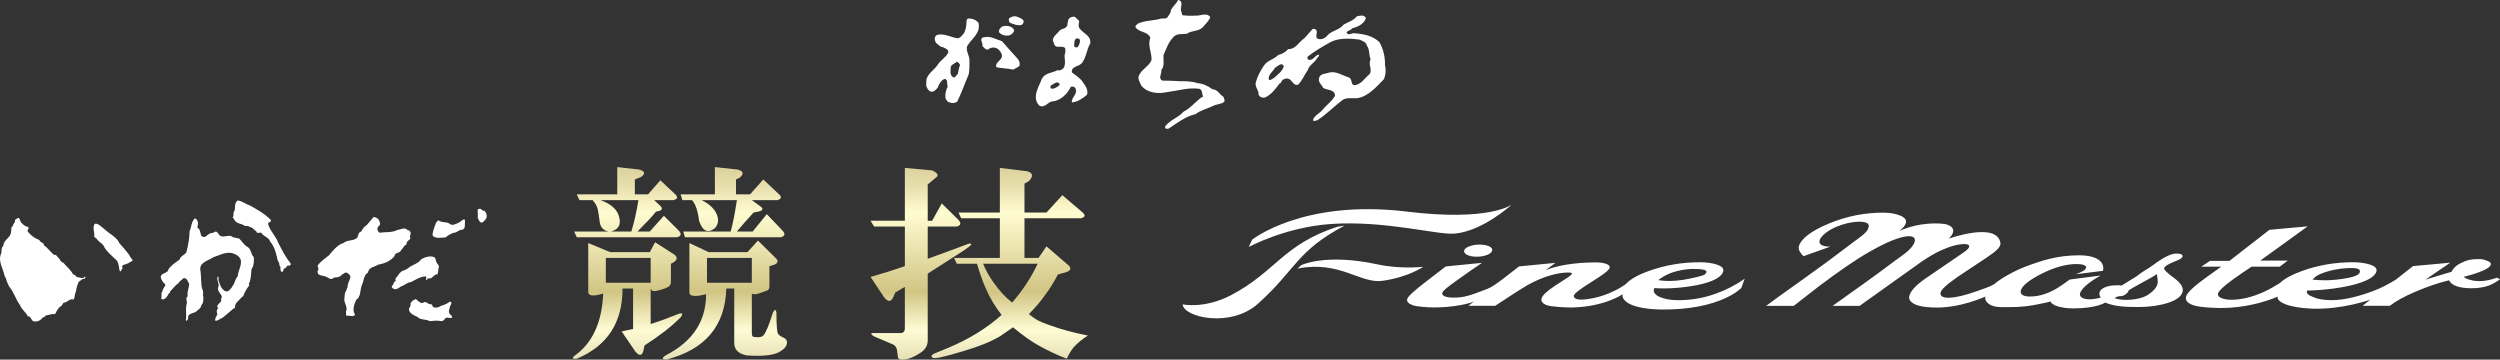
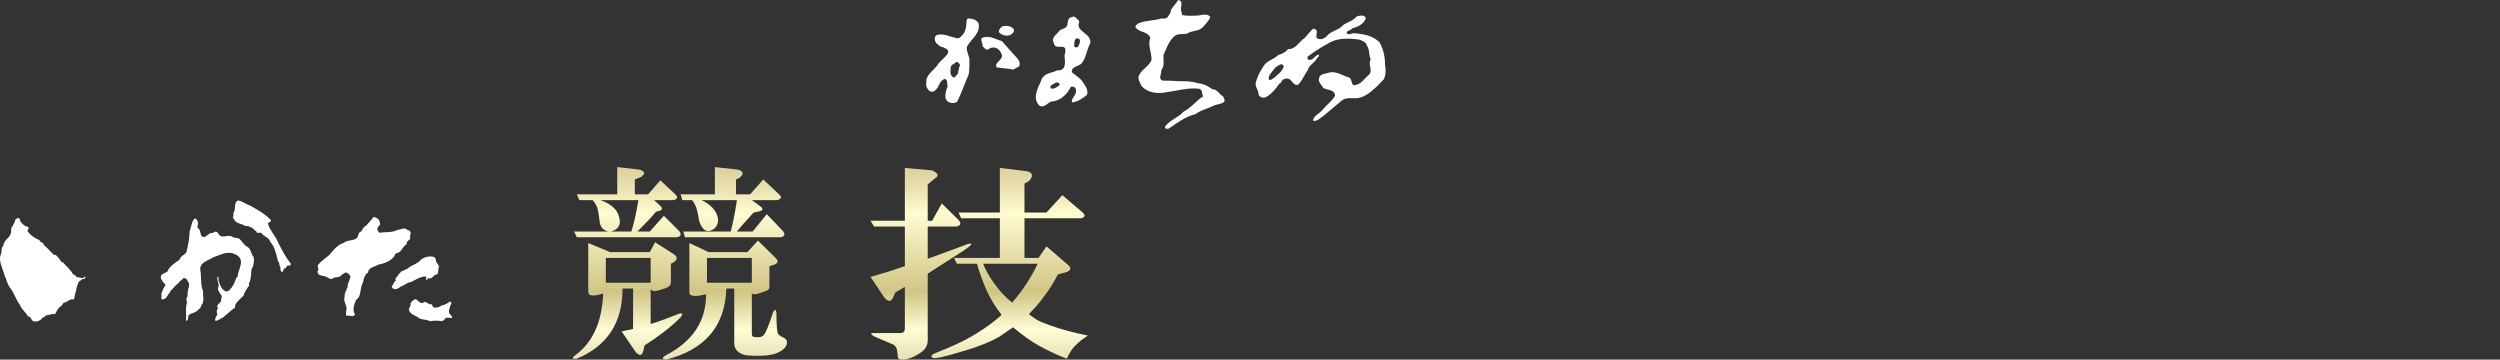
<svg xmlns="http://www.w3.org/2000/svg" version="1.1" id="レイヤー_1" x="0px" y="0px" viewBox="0 0 480.512 69.117" enable-background="new 0 0 480.512 69.117" xml:space="preserve">
  <rect x="0" y="0" width="480.512" height="69.117" fill="#333333" stroke="none" />
  <g>
    <path fill="#FFFFFF" d="M227.04,2.191c0.174,0.257,0,0.793,0.466,0.761   c0.916,0.115,1.9,0.083,2.813,0.032c0.725-0.134,1.857-0.455,2.3,0.305   c-0.269,0.763-0.901,1.307-1.431,1.939c-0.835,0.868-2.141,0.571-3.064,1.259   c-0.855,0.115-1.961-0.099-2.573,0.625c-0.991,0.991-1.364,2.266-1.905,3.424   c-0.107,1.056,0.264,2.117-0.435,2.915c0.115,0.726-0.727,1.707,0.293,2.047   c1.056,0,2.228,0.04,3.242,0.107c1.129,0,2.338,0,3.389,0.367   c1.14,0.11,2.04,0.544,2.92,1.2c0.912-0.054,1.318,0.989,2.054,1.383   c0.106,0.327,0.458,0.798,0.106,1.082c-0.632,0.44-1.435,0.372-2.086,0.734   c-1.132,0.547-2.329,0.798-3.363,1.575c-1.89,0.429-3.494,1.677-5.131,2.765   c-0.153,0.062-0.447,0.062-0.577,0c-0.186-0.12-0.147-0.45,0-0.544   c0.986-1.211,2.395-1.533,3.423-2.701c1.307-0.664,2.248-1.83,3.393-2.733   c0.17,0,0.463-0.112,0.29-0.367c-0.152-0.434-0.076-1.125-0.628-1.294   c-2.036-0.308-4.083,0.351-6.079,0.608c-1.821,0.394-3.861,0.252-5.088-1.211   c-0.267-0.692-0.875-1.415-0.338-2.186c0.616-1.131,1.831-1.554,2.3-2.759   c0.063-1.425-0.808-2.845-0.225-4.265c-0.583-1.313-2.032-0.914-2.836-1.988   c-0.153-0.311,0.292-0.598,0.469-0.75c1.382-0.619,3.018-0.522,4.472-0.962   c0.481,0,0.769,0.054,1.129-0.166c0.295-0.461,0.725-0.906,0.725-1.49   C225.429,1.251,226.098,0.667,226.453,0C227.629,0.228,226.747,1.431,227.04,2.191z" />
-     <path fill="#FFFFFF" d="M196.727,4c0.117,0.372-0.177,0.675-0.43,0.806   c-0.758,0.155-1.529-0.163-2.174-0.434c-0.192-0.214-0.287-0.546-0.192-0.823   c0.445-0.372,1.097-0.565,1.643-0.297C195.968,3.419,196.53,3.56,196.727,4z   " />
    <path fill="#FFFFFF" d="M194.924,5.801c-0.054,0.501-0.477,0.804-0.88,0.978   c-0.689,0.188-1.52,0-2.026-0.576c-0.121-0.439,0.217-0.763,0.505-1.061   C193.244,4.806,194.586,4.943,194.924,5.801z" />
    <path fill="#FFFFFF" d="M192.561,7.901c0.904,0.991,1.886,2.165,2.824,3.158   c0.444,0.423,0.801,1.085,0.492,1.702l-1.141,0.619   c-1.022-0.241-2.142-0.225-3.198-0.45c-0.442-0.895,1.09-1.337,1.056-2.24   c-0.07-0.482-0.358-0.857-0.695-1.206c-0.577-0.474-1.419-0.474-1.96,0.024   c-0.557,0.153-0.766-0.431-1.105-0.616c0.188-0.611-0.798-1.562,0.294-1.733   C190.376,6.853,191.423,7.585,192.561,7.901z" />
    <path fill="#FFFFFF" d="M185.859,8.932c0.842-1.498,2.68-2.513,2.217-4.52   c-0.435-0.613-1.202-0.863-1.895-0.863c-0.433,0.011-0.402,0.504-0.433,0.823   c0,0.71-0.157,1.428-0.473,2.017c-0.367,0.33-0.623,0.941-1.239,0.97   c-1.29-0.201-2.45-0.94-3.828-0.68c-0.729,0.252-0.62,1.077-0.261,1.602   c0.396,0.319,0.771,0.758,1.314,0.796c0.41,0.222,1.136,0.407,0.979,1.056   c-0.498,0.986-1.522,1.46-2.071,2.403c-0.651,0.916-1.852,1.643-2.11,2.767   l-0.039,1.168c0.142,0.437,0.361,0.914,0.84,1.13   c0.658,0.145,0.981-0.319,1.348-0.723c0.287-0.667,0.627-1.463,1.378-1.72   c0.693,0.182,0.328,0.997,0.578,1.428c-0.346,0.723-0.578,1.592-0.391,2.425   c0.19,0.225,0.289,0.568,0.624,0.627c0.506,0.244,1.155,0.244,1.598-0.129   c0.84-1.677,1.425-3.475,2.186-5.184c0.183-0.874,0.15-1.932,0.15-2.878   C186.26,10.58,185.674,9.883,185.859,8.932z M184.093,14.216   c-0.32,0.177-0.542,0.983-1.006,0.552c-0.513-0.405-0.399-1.085-0.37-1.629   c-0.061-0.715,0.734-0.852,1.142-1.259c0.32,0.037,0.536,0.327,0.671,0.624   C184.282,13.01,184.247,13.634,184.093,14.216z" />
    <path fill="#FFFFFF" d="M266.202,12.536c0.043-1.597-0.323-3.097-1.052-4.413   c-1.298-1.27-3.01-1.591-4.844-1.733c-0.454-0.088-1.168,0.541-1.492-0.118   c0.214-0.509,0.788-0.359,1.038-0.804c1.071-0.292,2.305-0.825,2.672-1.961   c-0.259-0.758-1.123-0.471-1.712-0.381c-0.729,0.857-1.675,1.109-2.537,1.581   c-0.801,1.021-2.085,1.136-2.994,1.934c-0.409,0.531-1.017,1.01-1.826,0.863   c-0.981-0.273,0.034-1.342-0.554-1.816c-0.17-0.15-0.457-0.219-0.654-0.072   l-1.519,1.715c-1.112,0.734-1.678,2.154-3.14,2.108   c-0.504,0.598-1.192,0.954-1.931,1.141c-0.798,0.868-2.106,1.013-2.757,2.074   c-0.654,0.981-1.243,2.033-1.519,3.164c-0.268,0.881,0.604,1.492,0.506,2.344   c0.243,0.544,0.837,0.721,1.344,0.544c1.152-0.589,1.953-1.61,2.659-2.623   c0.421-0.11,0.381-0.528,0.679-0.78c0.331-0.104,0.618-0.313,1.018-0.182   c0.838,0.182,0.903,1.425,1.903,1.16c0.8-0.742,1.236-1.956,1.885-2.83   c0.194-0.844,1.17-1.348,1.64-2.05c0.072-0.343,0.664-0.546,0.473-0.927   c-0.84,0.169-1.164,1.404-2.143,0.927c-0.027-0.166-0.121-0.399,0.031-0.546   c1.32-1.034,2.739-1.846,4.158-2.655c1.641-0.97,3.901-0.841,5.784-0.579   c0.517,0.244,1.312,0.482,1.387,1.131c0.591,0.756,0.36,1.827,0.742,2.65   c-0.556,0.948,0.405,1.977-0.22,2.853c-0.962,0.771-1.713,2.191-3.101,2.103   c-0.544-0.386-0.177-1.332-1.021-1.525c-1.165-0.362-2.219-1.152-3.534-0.919   c-0.725,0.3-1.794,0.153-2.042,1.074c-0.218,0.871,0.505,1.259,0.798,1.918   c0.757,0.442,2.291,0.265,2.264,1.519c-0.587,1.037-1.633,1.763-2.401,2.676   c-0.552,0.723-1.646,1.09-1.83,2.031c0.263,0.263,0.538,0,0.833-0.019   c1.764-1.139,3.133-2.591,4.857-3.906c0.798-0.503,1.799-0.292,2.76-0.327   c2.115-0.287,3.751-2.184,5.173-3.657   C266.347,14.427,266.428,13.414,266.202,12.536z M244.859,14.99   c-0.322,0.099-0.611,0.549-0.981,0.313c-0.214-0.94,0.762-1.479,1.165-2.264   c0.5-0.244,1.352-1.24,1.696-0.279   C246.498,13.707,245.544,14.363,244.859,14.99z" />
    <path fill="#FFFFFF" d="M207.982,12.07c0.825-1.093,0.868-2.526,1.557-3.684   c0.289-1.562-1.456-1.967-2.134-3.06c-0.087-0.327-0.157-0.804,0.035-1.091   l-0.083-0.295c-0.437-0.255-0.655-0.989-1.375-0.651   c-0.775,0.129-0.739,0.946-0.83,1.516c-0.2,0.731-0.989,0.662-1.467,1.037   c-0.48,0.721-1.783,1.388-1.129,2.403c0.223,1.339,1.482,0.332,2.145,0.981   c0.184,0.519,0,1.045-0.102,1.524c0.067,0.774,0.254,1.643-0.19,2.35   c-0.324,0.313-0.723,0.533-1.168,0.389c-0.981,0.579-2.334,0.455-2.98,1.631   c-0.575,1.578-1.989,3.539-0.546,5.133c0.876,0.632,1.601-0.466,2.359-0.745   c1.692-0.045,3.08-1.433,3.756-2.842c0.297-0.08,0.655,0,0.848,0.241   c0.607,1.208-0.848,1.798-0.655,2.776c1.088-0.078,2.061-0.766,2.897-1.458   c0.33-0.876-0.319-1.755-0.797-2.446c-0.466-0.753-1.376-1.278-2.1-1.864   C205.865,12.654,207.405,12.868,207.982,12.07z M206.843,7.397   c0.327-0.038,0.67,0,0.739,0.359c0,0.525-0.178,0.967-0.474,1.321   c-0.265,0.107-0.626,0-0.661-0.284C206.528,8.327,206.409,7.729,206.843,7.397z    M202.74,16.951c-0.218,0.07-0.514,0.169-0.73,0.04   c-0.221-0.153-0.109-0.445,0.039-0.597c0.473-0.238,1.247-0.978,1.636-0.209   C203.573,16.587,203.071,16.766,202.74,16.951z" />
  </g>
  <g>
    <g>
      <path fill="#FFFFFF" d="M47.955,39.454c1.42,0.777,2.946,1.634,4.131,2.854    c0.067,0.383-0.462,0.345-0.581,0.675c0.36,1.372,1.518,2.409,1.996,3.716    c0.689,1.361,1.425,2.781,2.403,4.005c0.036,0.241-0.185,0.241-0.315,0.386    c-0.569-0.295-0.413,0.501-0.941,0.501c-0.267,0.169-0.102,0.782-0.525,0.635    c-0.46-0.26,0.036-0.935-0.433-1.195c0.129-0.56-0.427-0.876-0.403-1.398    c-0.265-1.136-0.586-2.336-1.365-3.188c-0.205-0.844-1.258-0.938-1.665-1.667    c-0.296-0.228-0.909,0.271-0.964-0.284c-0.493-0.276-0.722-0.857-1.338-0.863    c-0.202-0.364-0.662-0.094-0.935-0.238c-0.637-0.477-1.614-0.356-2.002-1.182    c-0.032-0.23-0.502-0.405-0.155-0.624c0-0.354-0.053-0.807,0.21-1.069    c0.193-0.654-0.087-1.503,0.621-1.985C46.532,38.613,47.167,39.216,47.955,39.454    z" />
      <path fill="#FFFFFF" d="M3.783,42.08c0.083,0.611,0.579,1.053,1.072,1.364    c0.243,0.094,0.584,0.129,0.677,0.378c-0.065,0.223-0.362,0.458-0.169,0.729    c0.603,0.721,1.384,1.291,2.212,1.589c0.131,0.56,0.896,0.391,0.862,1.005    c0.757,0.504,1.279,1.315,1.976,1.865c0.469-0.171,0.545,0.399,0.844,0.552    c0.308,0.303,0.373,0.844,0.899,0.911c0.644,0.82,1.434,1.345,1.898,2.285    c0.407-0.03,0.5,0.431,0.817,0.514c0.465,0,1.079,0.447,1.429-0.118    c0.051,0.035,0.139,0.067,0.111,0.152c0,0.11-0.09,0.233-0.204,0.297    c-0.463-0.107-0.675,0.397-1.046,0.515c-0.29,0.624-0.474,1.171-0.553,1.867    c-0.264,0.474-0.202,1.098-0.434,1.589c-0.611-0.26-1.171,0.383-1.666,0.571    c-0.486-0.059-0.435,0.515-0.802,0.707c-0.537,0.314-0.796,0.922-1.06,1.417    c-0.2,0.257-0.494,0-0.722,0.121c-0.373,0.072-0.796,0.214-1.139,0.244    c-0.118,0.236-0.368,0.351-0.611,0.437c-0.407,0.576-1.072,0.814-1.716,0.696    c-0.521-0.211-0.437-0.967-1.094-0.967c-0.399-0.785-1.189-1.308-1.508-2.141    c-0.857-1.123-1.159-2.529-2.109-3.601c-0.228-0.495-0.497-1.018-0.605-1.562    c-0.319-0.394-0.319-0.876-0.501-1.35c-0.374-1.056-0.973-2.363-0.407-3.445    c0.146-0.45-0.053-1.106,0.407-1.433c0.036-1.195,1.39-1.517,1.486-2.684    c0.091-0.365-0.095-0.946,0.349-1.139c0.043-0.461,0.488-0.664,0.405-1.168    C3.12,42.182,3.466,41.603,3.783,42.08z" />
      <path fill="#FFFFFF" d="M38.073,42.897l-0.139,0.876c0.899,0.37,0.257,2.039,1.507,1.733    c0.477-0.273,0.851-0.807,1.496-0.729c0.174-0.163,0.468-0.372,0.727-0.195    c0.178,0.118,0.312,0.263,0.382,0.466c0.721,0.973,1.917-0.203,2.732,0.552    l1.168,0.241c0.549,0.453,0.898,1.241,1.597,1.597    c0.789,0.442,0.612,1.377,1.228,1.969c0.082,0.799,0.03,1.65-0.439,2.352    c-0.06,0.908-0.091,1.723-0.376,2.545c-0.355,0.193,0.147,0.485-0.165,0.699    c-0.384,0.49-0.707,1.077-0.947,1.661c0,0.345-0.348,0.319-0.489,0.584    c-0.469,0.555-1.263,1.018-1.2,1.902c-0.082,0.035-0.082,0.169-0.252,0.137    c-0.684,0.624-1.411,1.173-2.077,1.752c-0.49,0.187-0.883,0.605-1.421,0.633    c-0.18-0.394,0.146-0.831,0.37-1.211c-0.082-0.386-0.264-0.881,0.157-1.173    c-0.669-0.841,0.928-1.063,0.541-1.867c0.479-0.493-0.225-0.9-0.341-1.318    c-0.325-0.364-0.271-0.79-0.084-1.198c-0.036-0.635-0.447-1.15-0.204-1.774    c0.374,0.174-0.037,0.672,0.232,0.986c0.226,0.713,0.52,1.525,1.259,1.867    c0.63,0.174,0.885-0.415,1.242-0.774c-0.06-0.238,0.268-0.238,0.268-0.445    c0.349-0.52,0.37-1.198,0.85-1.664c0.067-1.088,0.748-1.958,0.595-3.094    c-0.23-0.817-1.04-1.171-1.731-1.374c-1.326-0.23-2.378,0.437-3.507,0.788    c-0.967,0.672-2.796,0.97-2.541,2.545c0.209,1.187,0.036,2.484,0.379,3.641    c0.324,0.434,0,1.029,0.202,1.501c-0.025,0.538,0.038,1.192-0.405,1.551    c-0.028,0.6-0.664,0.892-1.023,1.254c-0.551,0.356-1.624,0.281-1.508,1.275    c0,0.174-0.147,0.367-0.261,0.458c-0.079,0.075-0.138-0.04-0.174-0.107    c0.174-1.069-0.119-2.138,0.152-3.092c0.203-0.49-0.326-1.08,0.203-1.519    c-0.154-0.825,0.257-1.584,0.293-2.366c-0.293-0.41-0.415-1.257-1.14-1.08    c-0.297,0.399-0.738,0.517-0.94,0.967c-0.628,0.38-1.077,1.072-1.614,1.591    c0.102,0.273-0.214,0.273-0.273,0.44c-0.197,0.41-0.529,0.983-1.064,1.055    c-0.229,0.056-0.456-0.142-0.305-0.38c0.076-0.421-0.125-0.806,0.162-1.115    c0.094-0.472,0.363-0.86,0.618-1.184c-0.135-0.115-0.028-0.407-0.292-0.407    c-0.325-0.45-0.814-0.994-0.523-1.549c0.433-0.507,1.306-0.44,1.404-1.187    c0.6-0.801,1.376-1.283,2.123-1.816c0.175-0.74,0.988-0.849,1.305-1.439    c0.355-1.377,0.586-2.618,0.611-3.989c0.361-0.833,0.324-1.835,0.998-2.489    C37.878,42.08,37.998,42.538,38.073,42.897z" />
-       <path fill="#FFFFFF" d="M21.383,45.07c0.579,0.437,1.269,0.911,1.523,1.623    c0.718,0.823,1.35,1.514,1.98,2.376c0.131,0.448,0.475,0.613,0.624,0.994    c-0.525,0.367-1.082,0.707-1.693,0.812c-0.092,0.129-0.3,0.094-0.348,0.268    c-0.031,0.209,0.202,0.34,0.028,0.527c-0.263,0.043-0.145,0.823-0.525,0.316    c-0.146-0.823-0.146-1.747-0.889-2.25c-0.699-0.689-1.389-1.241-1.961-2.09    c-0.277-0.841-1.151-1.082-1.551-1.782c-0.187-0.115-0.407-0.241-0.465-0.445    c0.142-0.838-0.381-1.572,0.058-2.344c0.283-0.217,0.584,0.024,0.848,0.124    C19.825,43.773,20.547,44.523,21.383,45.07z" />
      <g>
-         <path fill="#FFFFFF" d="M93.112,40.518c0.322,0.279,0.461,0.715,0.434,1.155     c-0.087,0.49-0.474,0.807-0.887,1.128c-0.512-0.021-0.697-0.589-0.84-0.994     c0.086-0.495-0.058-1.026,0-1.487c0.033-0.187,0.206-0.137,0.328-0.187     C92.55,40.046,92.697,40.598,93.112,40.518z" />
        <path fill="#FFFFFF" d="M72.821,42.275c0.145,0.378,0.47,0.908-0.049,1.192     c-0.259,0.284-0.302,0.576-0.148,0.938l0.322,0.329     c1.158-0.185,2.366,0.019,3.407-0.517c0.61-0.075,1.463-0.646,2.023,0.043     c0.171,0,0.374,0.019,0.423,0.233c0.415,0.434-0.252,0.857,0.098,1.273     c-0.117,0.447-0.848,0.528-0.726,1.125c-0.442,0.289-0.734,0.788-1.094,1.224     c-0.284,0.643-1.218,0.343-1.248,1.101c-0.818,1.024-1.958,1.436-3.148,1.658     c-0.675,0.448-1.837,0.477-1.954,1.519c-0.906,0.56-0.763,1.645-1.202,2.462     c-0.341,0.932-0.143,2.226-1.078,2.789c-0.376,0.86-0.789,1.964-0.208,2.824     c-0.287,0.515-0.93,0.163-1.394,0.209c-0.548,0.094-0.236-0.423-0.363-0.755     c0.45-0.849-0.363-1.623-0.308-2.46c0.123-0.52-0.026-1.208,0.411-1.618     c-0.052-0.295,0.174-0.431,0.227-0.664c-0.03-0.699,0.378-1.235,0.531-1.838     c0.053-0.389-0.268-0.675-0.56-0.849c-0.434-0.332-0.731,0.204-1.077,0.306     c-0.342,0.506-1.017,0.506-1.539,0.565c-0.619,0.702-1.242-0.263-1.904-0.292     c-0.343-0.053-0.731-0.158-1.053-0.346c-0.056-0.206-0.202-0.354-0.202-0.581     c0.352-0.329,0.117-0.737,0.028-1.088c0.591-0.817,1.467-1.382,2.221-2.009     c0.723-0.884,1.638-2.023,2.794-2.355c0.761-0.662,1.957-0.308,2.633-1.037     c0.232-0.386,0.156-1.042,0.765-1.163c0.256-0.498,0.481-0.922,0.985-1.171     l1.399-1.632C72.184,41.785,72.586,41.898,72.821,42.275z" />
-         <path fill="#FFFFFF" d="M89.37,42.653c-0.079,0.531,0.139,1.259-0.473,1.49     c-0.721-0.021-1.07,0.635-1.799,0.611c-0.469,0.268-1.043,0.429-1.429,0.871     c-0.781,0.032-1.723,0.268-2.394-0.204c-0.323-0.372,0-0.747,0.024-1.141     c0.151-0.405,0.202-0.836,0.438-1.203c-0.016-0.364,0.353-0.52,0.524-0.75     c0.643,0.571,1.558,0.212,2.218,0.71c0.473,0.431,1.121-0.027,1.577-0.177     C88.469,42.742,89.478,41.509,89.37,42.653z" />
        <path fill="#FFFFFF" d="M83.423,49.407c0.405,0.225,0.297,0.656,0.435,0.954l0.52,0.782     c-0.145,0.527-0.118,1.082-0.289,1.583c-0.815-0.059-0.913,1.037-1.811,0.756     c-0.149,0.086-0.149,0.415-0.384,0.322c-0.054-0.265,0.189-0.533-0.082-0.672     c-1.022,0.022-1.933,0.624-2.797,1.08c-0.772,0.035-1.286,0.675-2.013,0.873     c-0.386,0.33-0.886,0.654-1.397,0.41c-0.158-0.15-0.414-0.284-0.264-0.522     c0.349-0.292,0.264-0.82,0.733-0.983c-0.289-0.624,0.442-0.801,0.542-1.262     c0.326-0.265,0.502-0.713,0.97-0.713c0.346-0.238,0.79-0.3,1.081-0.662     c0.781-0.501,1.716-0.726,2.335-1.551C81.7,49.421,82.607,49.113,83.423,49.407     z" />
        <path fill="#FFFFFF" d="M80.528,57.957c0.202,0.187,0.473,0.378,0.79,0.252     c0.575-0.528,0.934,0.421,1.581,0.26c0.249,0.161,0.196,0.448,0.435,0.605     c0.573,0.153,1.017-0.024,1.477-0.308c0.595-0.171,1.21-0.418,1.666-0.809     c0.179,0.054,0.317,0.161,0.275,0.378c0,0.171-0.182,0.295-0.213,0.442     c-0.114,0.544-0.468,1.136-0.062,1.613c0.179,0.214,0.502,0.364,0.413,0.651     c-0.439,0.284-1.052-0.287-1.402,0.268c-0.142,0.297-0.435,0.418-0.756,0.413     c-0.678-0.182-1.398-0.048-2.126,0c-0.727-0.413-1.762-0.166-2.352-0.804     c-0.61-0.284-1.31-0.552-1.589-1.163c-0.26-0.568,0.41-0.838,0.231-1.361     c0.118-0.436,0.551-0.747,0.964-0.884     C80.116,57.464,80.255,57.892,80.528,57.957z" />
      </g>
    </g>
  </g>
  <g>
    <linearGradient id="SVGID_1_" gradientUnits="userSpaceOnUse" x1="130.68" y1="29.405" x2="130.68" y2="73.571">
      <stop offset="0" style="stop-color:#D7CE99" />
      <stop offset="0.068" style="stop-color:#DCD29E" />
      <stop offset="0.151" style="stop-color:#E8E0AE" />
      <stop offset="0.241" style="stop-color:#FCF7CA" />
      <stop offset="0.261" style="stop-color:#FFFCD1" />
      <stop offset="0.605" style="stop-color:#D1C584" />
      <stop offset="0.77" style="stop-color:#FFFCD5" />
      <stop offset="1" style="stop-color:#D1C89B" />
    </linearGradient>
    <path fill="url(#SVGID_1_)" d="M119.656,55.452c0,6.561-2.933,11.054-8.792,13.49   c-0.901,0.105-1.013-0.104-0.336-0.635c3.381-2.435,5.182-6.4,5.408-11.906   l-0.505,0.158c-1.58,0.426-2.368,0.265-2.368-0.477v-9.364l4.226,1.747h7.607   l1.015-1.902l3.717,2.379c0.675,0.531,0.563,1.056-0.337,1.586l-0.338,0.16   v3.494c0,0.421-0.17,0.739-0.506,0.951c-0.341,0.209-0.906,0.423-1.692,0.635   c-1.016,0.314-1.581,0.212-1.692-0.316v6.824   c1.692-0.531,3.439-1.165,5.24-1.905c0.903-0.316,1.072-0.104,0.508,0.635   c-1.803,1.8-4.115,3.595-6.931,5.396l-0.167,0.793   c-0.228,1.166-0.736,1.324-1.522,0.477l-2.705-3.968   c0.561-0.105,1.294-0.263,2.196-0.474v-7.778H119.656z M127.601,41.477   l2.873,2.861c0.564,0.635,0.45,1.058-0.338,1.267h-19.273l-0.507-1.109h6.593   c-1.015-0.212-1.58-0.847-1.69-1.908c-0.112-0.951-0.228-1.691-0.339-2.221   c-0.114-0.635-0.452-1.27-1.013-1.905h-2.536l-0.509-1.109h7.776v-5.241   l4.226,0.477c1.126,0.319,1.239,0.793,0.34,1.428l-1.185,0.477v2.859h2.537   l2.364-2.703l2.876,2.703c0.563,0.528,0.448,0.897-0.34,1.109h-3.719   l1.183,1.114c0.45,0.421,0.396,0.74-0.168,0.951l-0.676,0.158   c-0.566,0.74-1.748,2.01-3.55,3.81h2.367L127.601,41.477z M121.345,44.497   c0.564-1.8,1.015-3.81,1.353-6.033h-7.268   c2.027,0.739,3.21,1.8,3.547,3.175c0.45,1.484-0.056,2.435-1.52,2.859   H121.345z M116.443,49.573v4.764h8.62v-4.764H116.443z M141.124,55.452h-1.522   c-0.228,7.196-4.058,11.743-11.495,13.648c-0.903,0-0.958-0.263-0.169-0.793   c5.183-2.644,7.776-6.561,7.776-11.748c-0.903,0.214-1.581,0.319-2.03,0.319   c-0.788,0-1.183-0.209-1.183-0.635v-9.525l3.719,1.747h7.437l2.031-2.224   l3.381,3.333c0.562,0.536,0.503,0.954-0.171,1.27L147.886,51.162v3.971   c0,0.423-0.23,0.688-0.675,0.793c-0.565,0.212-1.015,0.373-1.353,0.474   c-0.678,0.214-1.128,0.214-1.353,0v7.619c0,0.319,0.056,0.531,0.169,0.635   c0.11,0.11,0.448,0.161,1.015,0.161c0.448,0,0.785-0.102,1.013-0.319   c0.45-0.421,1.072-1.905,1.859-4.442c0.338-0.637,0.563-0.637,0.675,0   c0,2.537,0.112,3.914,0.337,4.126c0.113,0.212,0.397,0.421,0.847,0.635   c0.563,0.214,0.847,0.528,0.847,0.951c0,0.74-0.509,1.374-1.522,1.905   c-1.125,0.635-3.212,0.847-6.253,0.635c-1.58-0.316-2.368-1.112-2.368-2.382   V55.452z M140.449,44.497c0.448-1.691,0.844-3.705,1.181-6.033h-6.761   c1.69,0.849,2.705,1.905,3.045,3.175c0.225,0.849,0.054,1.589-0.51,2.224   c-1.352,1.055-2.366,0.581-3.042-1.428c-0.228-1.905-0.677-3.231-1.352-3.971   h-1.859l-0.339-1.109h6.592v-5.241l4.395,0.477   c1.125,0.319,1.24,0.844,0.338,1.586l-0.675,0.319v2.859h2.706l2.535-2.859   l3.043,2.859c0.563,0.528,0.448,0.897-0.34,1.109h-4.9l1.522,1.114   c0.788,0.528,0.675,0.898-0.338,1.109l-0.847,0.161   c-1.35,1.479-2.427,2.696-3.212,3.649h3.044l2.704-3.336l3.043,3.178   c0.563,0.635,0.45,1.058-0.337,1.267h-18.426l-0.338-1.109H140.449z    M135.883,54.337h8.621v-4.764h-8.621V54.337z" />
    <linearGradient id="SVGID_00000134222982081608889620000008983444311061068177_" gradientUnits="userSpaceOnUse" x1="188.211" y1="29.405" x2="188.211" y2="73.571">
      <stop offset="0" style="stop-color:#D7CE99" />
      <stop offset="0.068" style="stop-color:#DCD29E" />
      <stop offset="0.151" style="stop-color:#E8E0AE" />
      <stop offset="0.241" style="stop-color:#FCF7CA" />
      <stop offset="0.261" style="stop-color:#FFFCD1" />
      <stop offset="0.605" style="stop-color:#D1C584" />
      <stop offset="0.77" style="stop-color:#FFFCD5" />
      <stop offset="1" style="stop-color:#D1C89B" />
    </linearGradient>
    <path fill="url(#SVGID_00000134222982081608889620000008983444311061068177_)" d="M178.313,49.737   c2.366-0.847,4.959-1.801,7.778-2.859c1.013-0.212,0.731,0.212-0.847,1.27   l-6.931,4.445V65.448c0,1.059-0.565,1.908-1.69,2.543   c-1.35,0.847-2.481,1.216-3.381,1.109c-0.45,0-0.675-0.212-0.675-0.635   l-0.169-1.27c-0.115-0.423-0.34-0.742-0.678-0.951   c-1.012-0.426-2.256-0.954-3.719-1.589c-0.675-0.423-0.734-0.635-0.169-0.635   h5.241c0.565,0,0.844-0.316,0.844-0.954v-7.933l-1.859,1.109l-0.338,0.798   c-0.45,1.055-1.071,1.055-1.859,0l-2.535-3.813   c2.256-0.635,4.45-1.323,6.591-2.066v-7.619h-5.916l-0.675-1.109h6.591V32.274   l5.24,0.474c1.125,0.533,1.356,1.005,0.678,1.428   c-0.228,0.214-0.737,0.638-1.522,1.273v6.985h0.844l1.859-3.336l3.215,3.175   c0.562,0.635,0.445,1.058-0.34,1.27h-5.578V49.737z M196.907,49.573h2.706   l1.525-2.221l4.236,3.652c0.563,0.53,0.45,0.954-0.34,1.273l-1.693,0.474   c-0.903,1.693-1.693,2.961-2.374,3.807c-0.788,1.168-1.862,2.438-3.212,3.812   c0.897,0.74,1.747,1.27,2.542,1.586c2.141,0.849,4.34,1.538,6.602,2.063   l2.199,0.477c-1.021,0.638-1.921,1.374-2.709,2.221   c-0.453,0.533-0.908,1.273-1.356,2.224c-1.693-0.635-3.499-1.484-5.42-2.54   c-1.353-0.739-2.987-1.905-4.903-3.491c-1.24,0.847-2.084,1.428-2.534,1.744   c-1.806,1.058-4.172,2.009-7.1,2.856c-3.494,1.058-5.409,1.481-5.747,1.272   c-0.45-0.214-0.396-0.477,0.166-0.793c1.018-0.423,1.915-0.796,2.706-1.112   c4.056-1.693,7.494-3.812,10.312-6.352c-1.243-1.586-2.256-3.277-3.044-5.074   c-0.675-1.591-1.24-3.175-1.69-4.764h-3.887l-0.506-1.114h8.79v-7.619h-7.44   l-0.504-1.107h7.944v-8.573l5.24,0.635c1.123,0.316,1.235,0.951,0.338,1.905   l-0.847,0.472v5.562h4.231l3.049-3.338l3.724,3.178   c0.79,0.635,0.737,1.059-0.171,1.267h-10.832V49.573z M188.963,50.688   c0.448,1.163,1.125,2.379,2.028,3.649c1.125,1.589,2.309,2.856,3.55,3.81   c2.028-2.325,3.66-4.814,4.905-7.459H188.963z" />
  </g>
-   <path fill="#FFFFFF" d="M241.788,58.377c-5.23,4.697-14.307,2.628-14.479,0.12  c0,0,4.174,0.935,9.361-1.795c8.531-4.493,9.908-9.686,20.378-13.123l1.377-0.204  C249.182,48.239,249.123,51.803,241.788,58.377z M284.365,47.015  c-0.75,0-1.414,0.118-1.988,0.346c-0.568,0.222-0.889,0.493-0.959,0.793  c-0.07,0.321,0.128,0.603,0.578,0.839c0.456,0.217,1.056,0.346,1.806,0.346  c0.788,0,1.458-0.121,2.031-0.346c0.568-0.22,0.9-0.496,0.97-0.839  c0.075-0.327-0.129-0.605-0.595-0.817  C285.726,47.122,285.115,47.015,284.365,47.015z M279.467,44.909  c5.401-0.381,11.113-5.567,11.054-5.567c0,0-4.233,3.27-20.088,1.332  c-19.997-2.445-29.771,5.4-29.771,5.4l-0.643,1.4  c0,0,6.993-3.82,15.78-4.421C266.098,42.337,276.161,45.142,279.467,44.909z   M264.732,50.809c-9.934-2.149-14.607,0.145-14.607,0.145l-0.734,0.667  c8.118-1.602,12.04,2.939,16.295,2.355c5.032-0.694,7.871-2.698,7.871-2.698  S269.201,51.784,264.732,50.809z M480.512,53.678  c-0.756,0.56-1.484,0.97-2.208,1.227c-0.911,0.332-2.031,0.498-3.317,0.498  c-1.157,0-2.1-0.134-2.834-0.396c-0.739-0.268-1.211-0.648-1.42-1.139  c-2.036,0.49-4.147,1.211-6.349,2.146c-2.208,0.927-3.885,1.859-5.048,2.762  h-5.23l1.452-1.172c0,0-5.401,1.934-11.145,1.72  c-4.758-0.178-6.859-1.356-6.644-2.32c0,0-5.487,2.615-12.721,2.139  c-1.543-0.102-2.781-0.185-3.719-0.566c-0.927-0.375-1.313-0.887-1.173-1.527  c0.155-0.745,1.5-2.02,4.024-3.828c0.889-0.643,1.806-1.302,2.749-1.961  h-3.836l1.667-1.118l3.745,0.003l7.694-5.973l7.347-0.667l-9.118,6.589h5.289  l-1.546,1.167h-5.423c-1.447,0.965-2.647,1.782-3.585,2.465  c-1.79,1.289-2.738,2.199-2.856,2.724c-0.075,0.341,0.134,0.619,0.637,0.836  c0.504,0.222,1.158,0.327,1.956,0.327c1.891,0,3.933-0.491,6.146-1.474  c1.002-0.456,2.063-1.045,3.172-1.744c0.857-0.833,2.261-1.597,4.201-2.299  c3.108-1.128,6.393-1.691,9.833-1.691c1.286,0,2.374,0.161,3.306,0.456  c0.927,0.306,1.324,0.723,1.206,1.275c-0.23,1.021-1.854,2.029-5.107,2.766  c-4.158,0.943-8.244,0.943-8.244,0.943c-0.145,0.632,0.271,0.862,1.197,1.253  c0.927,0.407,2.095,0.597,3.51,0.597c2.561,0,5.509-0.816,7.909-1.721  c1.474-0.525,3.078-1.36,4.482-2.241l3.288-2.591l7.137-0.649l-4.747,3.251  c1.396-0.445,5.015-1.501,5.015-1.501s0.343-0.986,1.757-1.672  c1.353-0.656,2.052-0.771,3.729-0.771c0.531,0,1.291,0.29,1.629,0.451  c0.337,0.161,0.482,0.354,0.434,0.579c-0.107,0.49-0.927,1.01-2.465,1.562  c-0.761,0.263-0.948,0.34-2.775,0.828c0,0,2.106,1.724,6.422,0.147L480.512,53.678z   M444.461,53.74c1.409,0.135,2.995,0.264,5.653-0.122  c2.508-0.364,3.344-0.771,3.472-1.372c0.102-0.479-0.434-0.729-1.5-0.729  c-1.806,0-3.989,0.265-6.13,1.157C444.928,53.103,444.847,53.44,444.461,53.74z   M419.518,56.025c-0.198,0.911-1.131,1.634-2.797,2.178  c-1.661,0.531-3.574,0.806-5.739,0.806c-2.116,0-4.383-0.034-6.355-0.848  c0,0-1.656,1.14-6.344,1.114c-1.147-0.007-2.51-0.243-3.175-0.529  c-1.104-0.493-0.916-0.812-0.916-0.812s-0.71,0.227-3.384,0.72  c-2.228,0.411-4.238,0.382-5.953,0.382c-1.195,0-2.068-0.212-2.61-0.635  c-0.546-0.405-0.766-0.879-0.648-1.409c0,0-5.005,2.37-10.17,2.106  c-1.439-0.074-2.583-0.222-3.413-0.635c-0.825-0.41-1.184-0.927-1.045-1.524  c0.23-1.029,1.356-2.229,3.386-3.598c5.567-3.753,5.385-3.706,7.033-4.801  c1.648-1.094,1.219-1.609,0.26-1.629c-1.313,0-2.856,0.421-4.646,1.243  c-1.147,0.536-2.315,1.222-3.531,2.044l-12.056,8.597h-5.181  c0.589-0.442,2.609-1.886,6.055-4.324c3.445-2.444,5.823-4.313,7.325-5.361  c4.292-2.994,3.349-6.209-6.189-0.774c-2.974,1.695-6.205,3.976-9.811,6.679  c-1.634,1.267-3.258,2.532-4.855,3.78h-5.305  c1.077-0.828,3.419-2.505,6.982-5.034c3.558-2.532,6.312-4.56,8.246-6.058  c2.888-2.262,4.378-2.916,4.506-4.245c0.118-1.222-3.429-1.071-6.216,0.129  c-3.262,1.405-4.801,3.815-1.184,3.822l-5.149,1.835  c-0.311-0.287-0.552-0.59-0.723-0.916c-0.182-0.327-0.236-0.643-0.171-0.94  c0.316-1.39,2.261-2.979,5.862-4.458c3.601-1.474,7.03-2.055,10.283-2.055  c1.313,0,2.411,0.179,3.301,0.544c0.884,0.365,1.27,0.823,1.141,1.388  c-0.112,0.496-0.536,1.021-1.275,1.589c-0.246,0.193,1.238-0.772,0,0  c4.035-1.794,7.807-1.494,8.815-1.321c0.481,0.083,2.765,0.727,0.689,2.798  c0,0,9.202-3.32,9.926,0.79c0.129,0.729-0.659,1.528-2.588,2.809  c-1.929,1.281-3.821,2.54-5.653,3.756c-2.047,1.434-3.203,2.446-3.274,3.079  c-0.15,1.341,2.633,1.204,6.931-0.323c1.399-0.497,2.632-0.897,3.393-1.364  c0.981-0.916,3.759-2.515,5.827-3.305c3.519-1.334,6.305-2.201,10.319-2.241  c4.351-0.044,5.101,1.8,4.753,2.978l-5.181,0.656  c0.589-0.233,1.04-0.434,1.372-0.627c0.327-0.185,0.515-0.402,0.573-0.643  c0.043-0.212-0.107-0.378-0.445-0.501c-0.354-0.132-0.798-0.19-1.318-0.19  c-2.079,0-4.346,0.624-6.8,1.873c-2.47,1.248-3.799,2.35-4.002,3.29  c-0.07,0.305,0.037,0.56,0.316,0.766c0.289,0.214,0.782,0.316,1.49,0.316  c1.457,0,2.952-0.405,4.501-1.206c0.793-0.421,1.833-1.104,3.102-2.06  l5.927-0.766c-1.067,0.608-1.892,1.16-2.481,1.653  c-0.857,0.686-1.345,1.297-1.468,1.833c-0.064,0.305,0.065,0.56,0.386,0.766  c0.327,0.212,0.825,0.316,1.49,0.316c0.648,0,1.35-0.115,2.122-0.343  c-0.236-0.295-0.322-0.627-0.241-0.986c0.096-0.38,0.428-0.705,1.007-0.964  c0.6-0.265,1.345-0.399,2.272-0.399c0.573,0,0.541-0.052,0.938,0.068  c0.568-0.348,2.015-1.23,2.835-1.758c1.366-1.096,2.282-1.467,3.247-2.196  c1.961-1.479,3.445-2.216,4.453-2.216c0.879,0,1.281,0.193,1.195,0.595  c-0.053,0.247-0.418,0.496-1.098,0.763c-1.527,0.592-2.347,1.075-2.427,1.45  c-0.064,0.284,0.552,0.905,1.865,1.859C419.127,54.351,419.69,55.235,419.518,56.025  z M414.572,52.675c-0.857,0.665-5.417,2.943-5.476,3.205  c-0.07,0.311-0.107,0.319-0.493,0.642c-0.364,0.305-0.664,0.414-1.324,0.414  c-0.203,0-0.881,0.343-0.881,0.343c1.53,0.668,4.825,0.354,6.192-0.461  c1.222-0.723,1.929-1.508,2.117-2.35C414.803,54.018,414.621,53.237,414.572,52.675z   M335.331,53.579l-0.632,1.754c0,0-3.901,4.244-15.304,4.158  c-2.298-0.017-4.557-0.344-5.907-0.952c-1.345-0.587-1.799-1.435-1.594-2.005  c0,0-3.33,2.4-9.674,2.565c-1.282,0.034-4.18-0.155-4.956-0.453  c-0.761-0.295-1.099-0.718-0.97-1.264c0.129-0.589,1.029-1.434,2.701-2.537  c2.309-1.535,4.212-2.469,2.454-2.469c-1.715,0-4.48,0.537-7.872,2.431  c-0.953,0.549-3.027,1.87-6.194,3.971h-5.155l1.102-0.856  c-0.804,0.442-4.087,1.169-7.646,1.169c-1.232,0-3.337-0.145-4.146-0.431  c-0.825-0.284-1.184-0.686-1.066-1.192c0.096-0.458,1.318-1.578,3.66-3.376  c2.342-1.79,3.59-2.749,3.751-2.88l6.961-0.689  c-1.602,1.082-3.027,2.084-4.302,2.99c-2.513,1.787-3.236,2.389-3.333,2.801  c-0.053,0.273,0.107,0.485,0.493,0.648c0.381,0.158,0.911,0.238,1.565,0.238  c2.074,0,2.971-0.271,6.591-1.668c0.987-0.382,1.886-1.104,2.861-1.801  l3.258-2.529l6.987-0.678l-1.912,1.416c3.326-1.367,7.859-1.507,9.66-1.507  c0.788,0,1.452,0.094,1.977,0.271c0.546,0.193,0.766,0.442,0.691,0.79  c-0.097,0.418-1.243,1.31-3.446,2.671c-2.197,1.367-3.338,2.253-3.434,2.645  c-0.054,0.273,0.107,0.485,0.487,0.648c0.391,0.158,1.121,0.15,1.733,0.083  c4.65-0.507,7.775-2.95,7.775-2.95c0.831-0.906,2.288-1.739,4.383-2.494  c3.113-1.128,6.393-1.691,9.833-1.691c1.275,0,2.379,0.161,3.311,0.456  c0.916,0.306,1.313,0.723,1.195,1.275c-0.225,1.021-1.849,2.051-5.133,2.68  c-2.663,0.509-5.401,0.729-8.145,0.561l-0.048,0.188  c-0.139,0.632,0.252,1.141,1.179,1.533c0.927,0.407,2.095,0.597,3.51,0.597  c2.556,0,5.037-0.436,7.437-1.342C331.842,55.701,333.611,54.777,335.331,53.579z   M318.739,53.829c0,0,2.285,0.545,6.143-0.297c2.476-0.541,2.863-0.64,3.093-1.198  c0.099-0.241-0.158-0.516-1.279-0.603c-1.629-0.127-3.277,0.036-5.015,0.557  C319.966,52.803,318.739,53.829,318.739,53.829z" />
</svg>